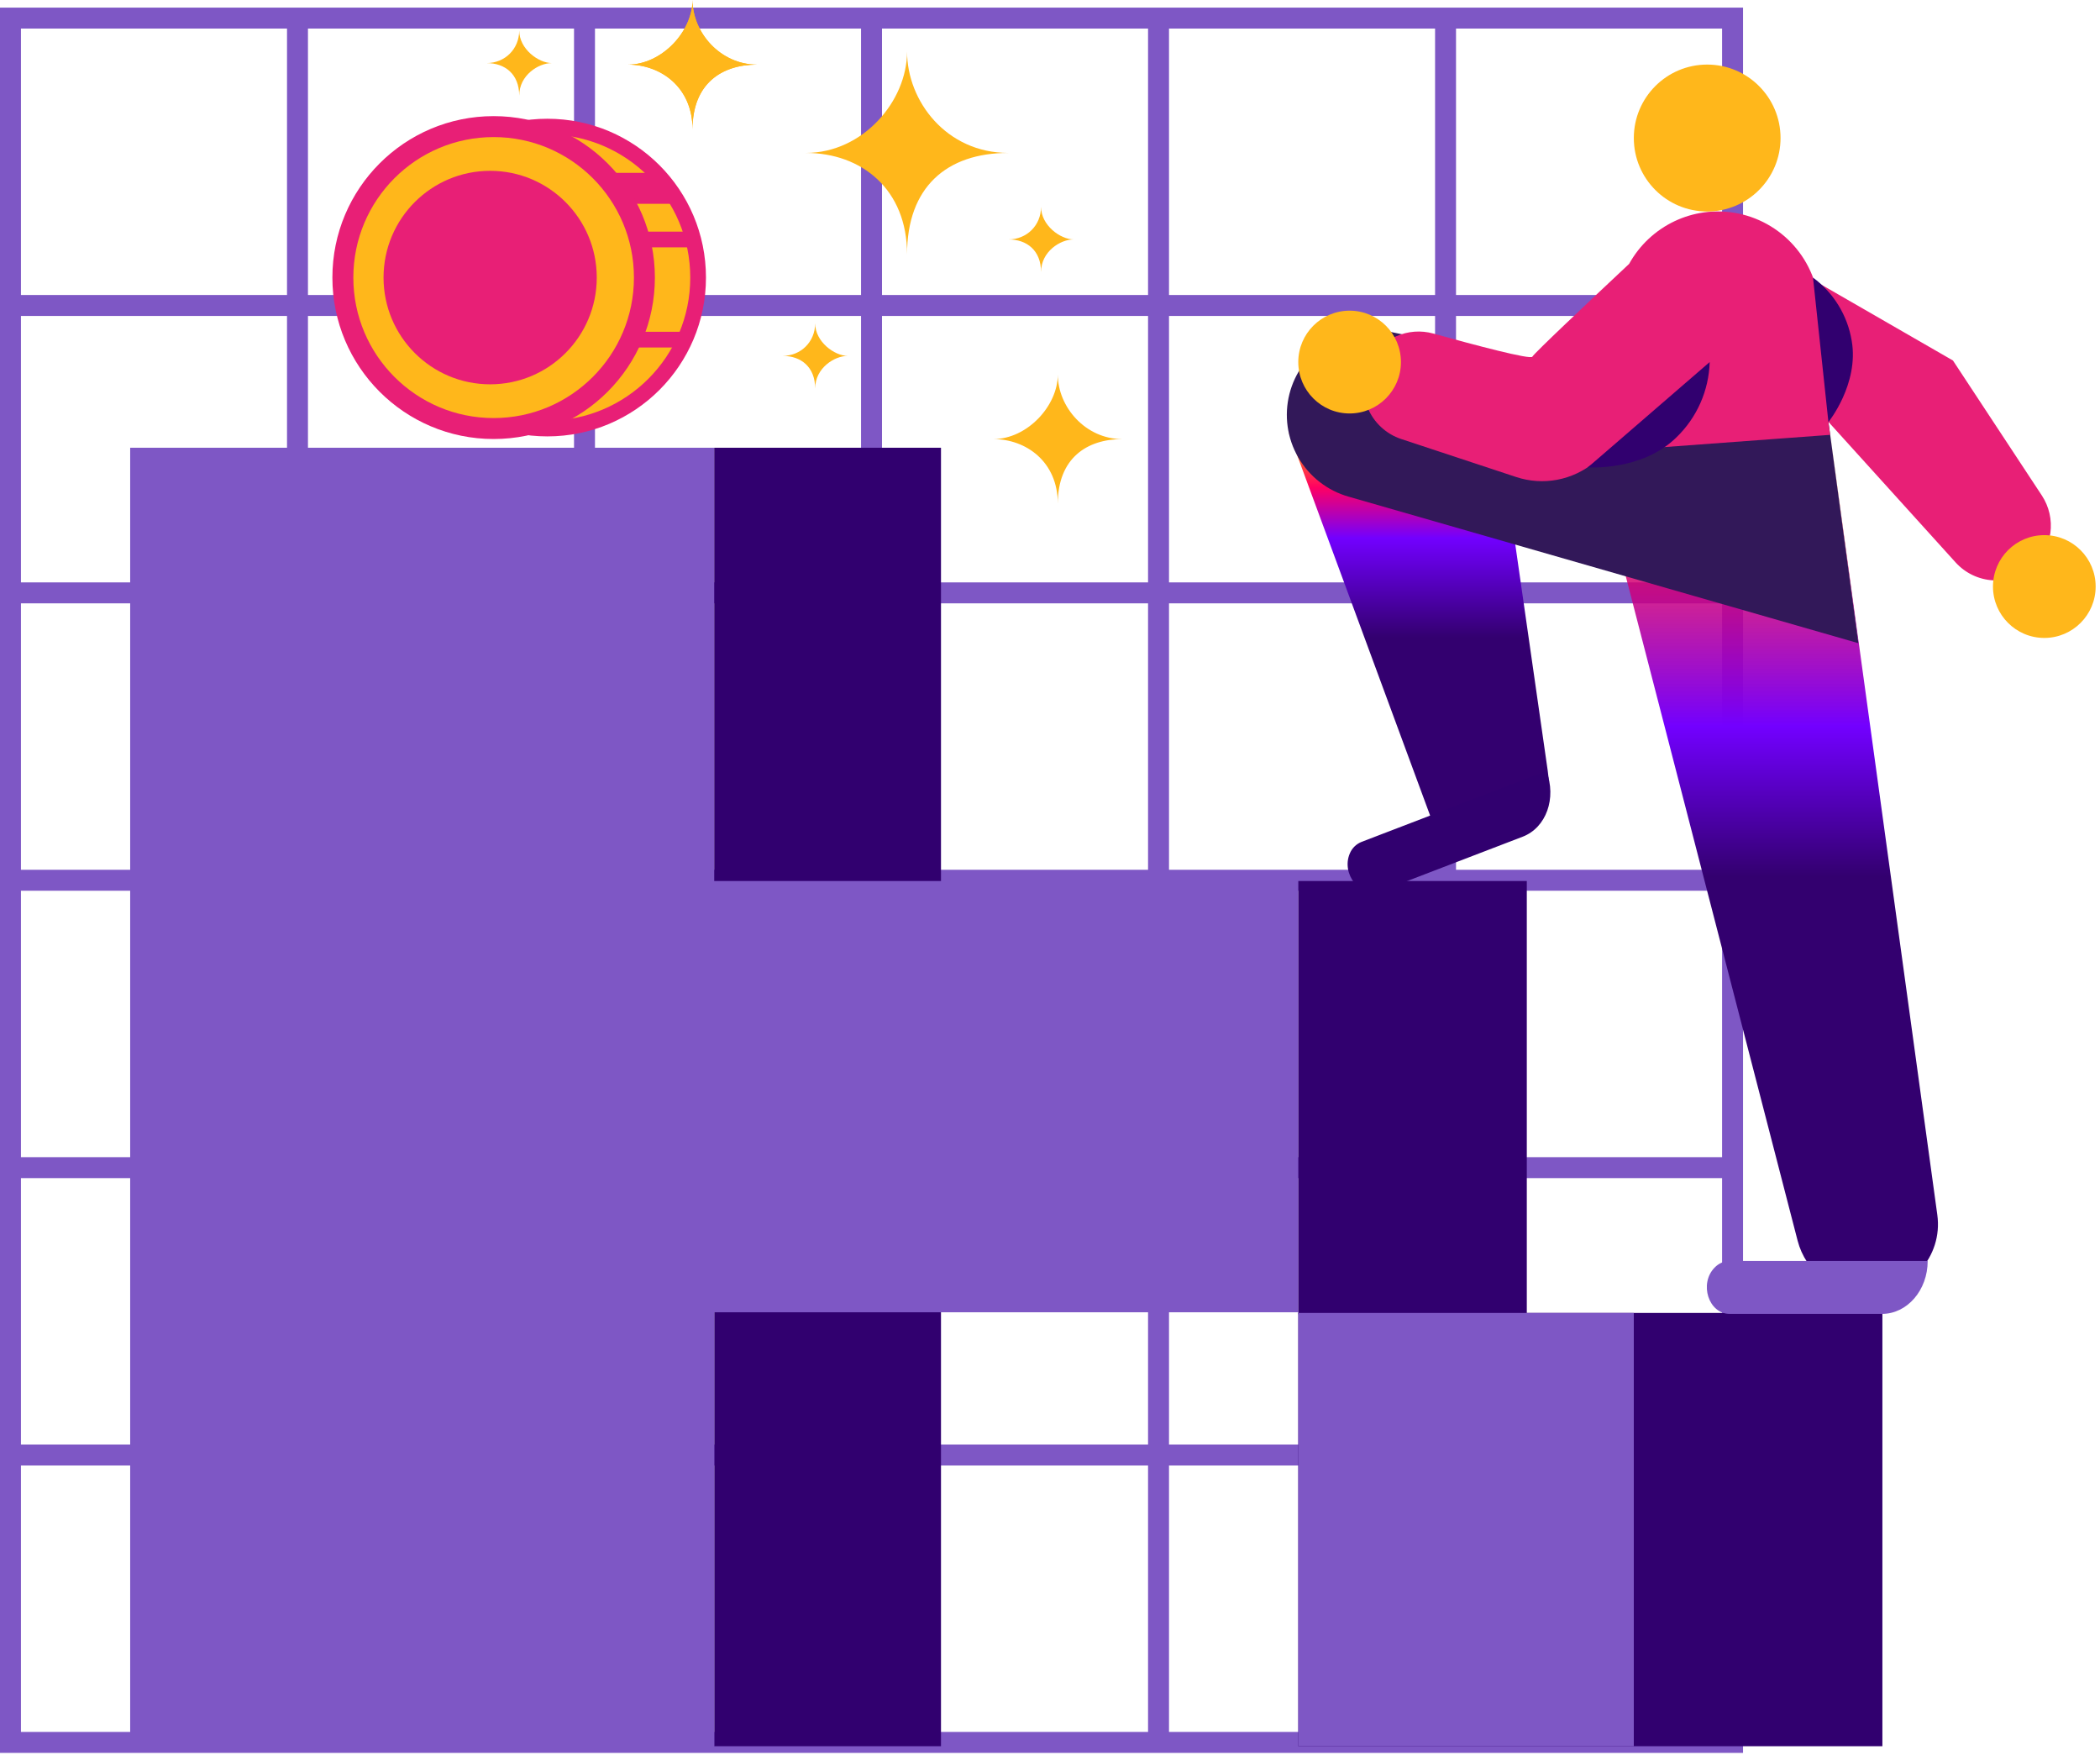
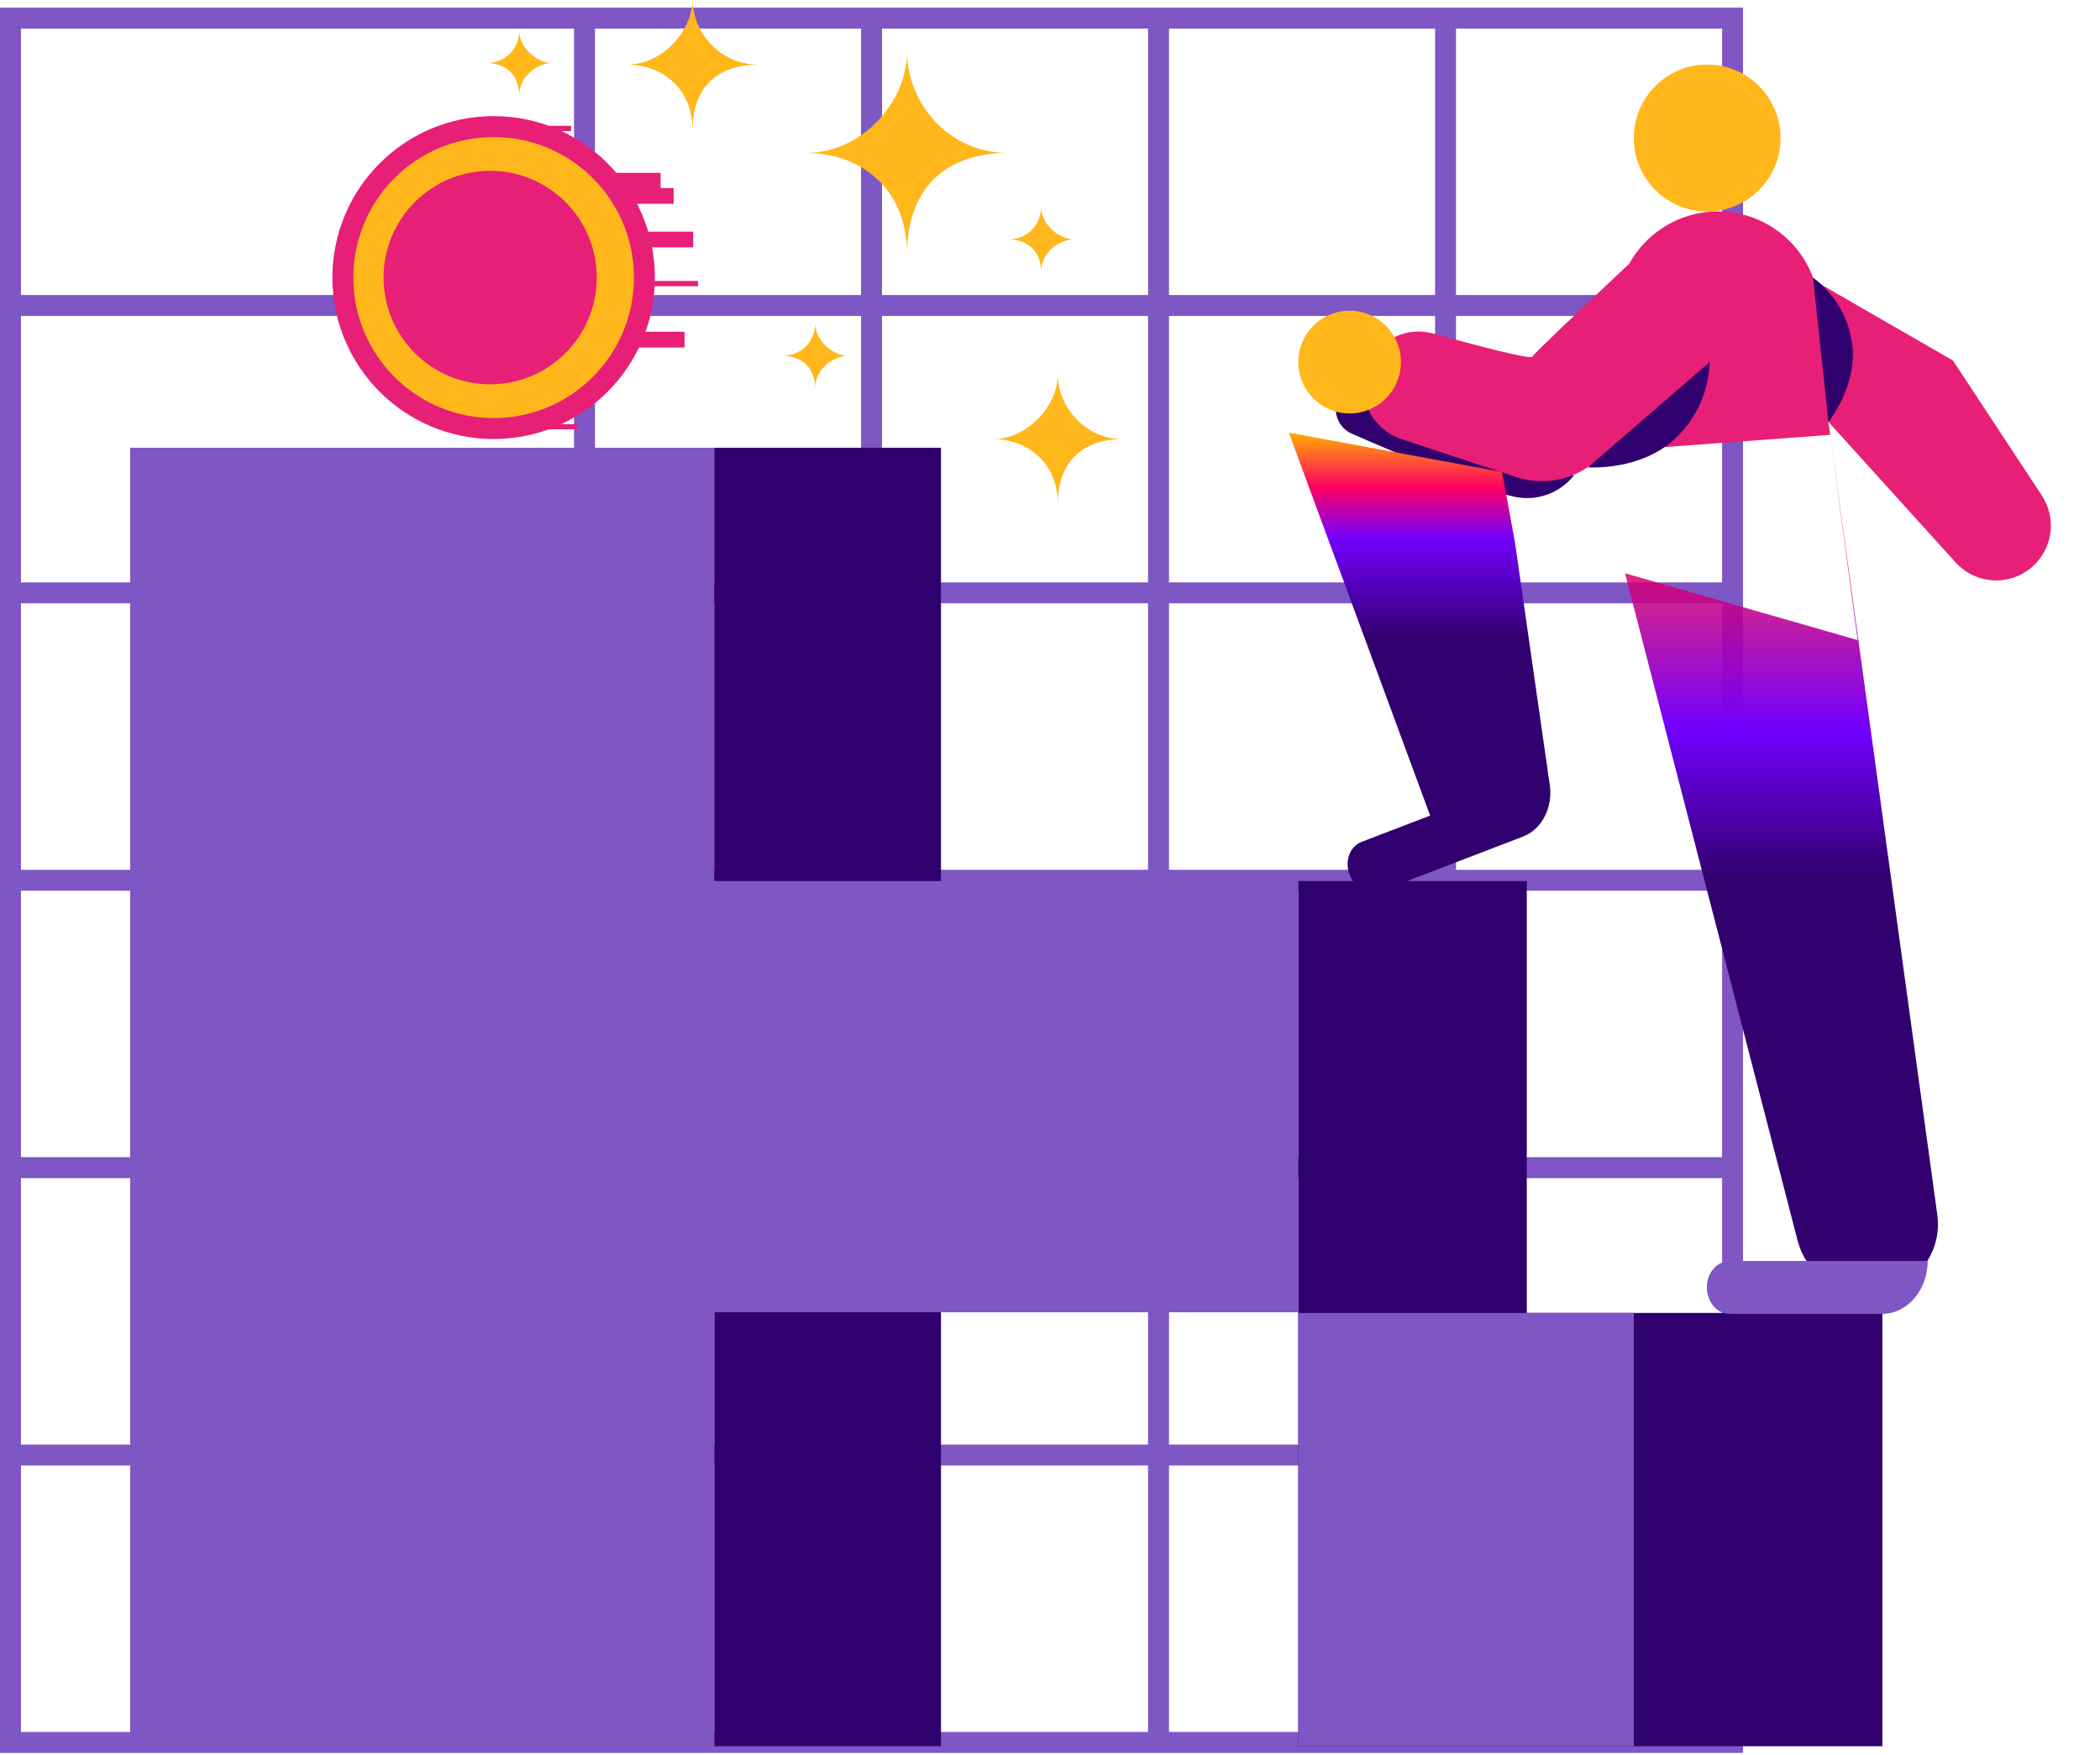
<svg xmlns="http://www.w3.org/2000/svg" width="401" height="335" viewBox="0 0 401 335" fill="none">
  <path d="M330.836 3.454H2V332.675H330.836V3.454Z" stroke="#7E57C5" stroke-width="4" stroke-miterlimit="10" />
  <path d="M2 277.805H330.836" stroke="#7E57C5" stroke-width="4" stroke-miterlimit="10" />
  <path d="M2 222.934H330.836" stroke="#7E57C5" stroke-width="4" stroke-miterlimit="10" />
  <path d="M2 168.064H330.836" stroke="#7E57C5" stroke-width="4" stroke-miterlimit="10" />
  <path d="M2 113.194H330.836" stroke="#7E57C5" stroke-width="4" stroke-miterlimit="10" />
  <path d="M2 58.324H330.836" stroke="#7E57C5" stroke-width="4" stroke-miterlimit="10" />
  <path d="M276.03 3.454V332.675" stroke="#7E57C5" stroke-width="4" stroke-miterlimit="10" />
  <path d="M221.224 3.454V332.675" stroke="#7E57C5" stroke-width="4" stroke-miterlimit="10" />
  <path d="M166.418 3.454V332.675" stroke="#7E57C5" stroke-width="4" stroke-miterlimit="10" />
  <path d="M111.612 3.454V332.675" stroke="#7E57C5" stroke-width="4" stroke-miterlimit="10" />
-   <path d="M56.806 3.454V332.675" stroke="#7E57C5" stroke-width="4" stroke-miterlimit="10" />
  <path d="M136.383 333.398H179.684V247.372H136.383V333.398Z" fill="#31006F" />
  <path d="M247.917 333.398H359.447V250.673H247.917V333.398Z" fill="#31006F" />
  <path d="M116.756 250.548L247.917 250.548V168.21H116.756V250.548Z" fill="#7E57C5" />
  <path d="M24.857 333.398H136.387L136.387 85.485H24.857L24.857 333.398Z" fill="#7E57C5" />
  <path d="M247.917 250.935H291.546V168.21H247.917V250.935Z" fill="#31006F" />
  <path d="M136.383 168.21H179.684V85.485H136.383V168.21Z" fill="#31006F" />
  <path d="M300.551 90.768C299.215 92.451 297.433 93.724 295.409 94.441C293.385 95.158 291.201 95.292 289.105 94.825C283.134 93.616 265.235 85.909 258.176 82.816C257.156 82.383 256.305 81.628 255.752 80.666C255.199 79.704 254.974 78.588 255.112 77.487C255.138 77.275 255.194 77.068 255.278 76.872C255.772 75.858 300.551 90.768 300.551 90.768Z" fill="#31006F" />
  <path d="M349.154 80.642L354.722 122.211L310.296 109.449L343.262 236.885C344.02 239.807 345.73 242.392 348.122 244.23C350.514 246.068 353.451 247.054 356.466 247.032C364.699 247.032 371.039 239.932 369.935 231.951L349.154 80.642Z" fill="url(#paint0_linear_991_4163)" />
  <path d="M289.316 103.738L286.825 90.12L246.103 82.604L273.09 155.723C276.362 159.547 280.655 160.757 285.999 159.792C293.547 159.792 296.611 154.106 295.548 147.197L289.316 103.738Z" fill="url(#paint1_linear_991_4163)" />
-   <path d="M354.859 122.805L349.142 80.534C348.806 80.563 288.598 68.201 265.272 63.317C261.173 62.457 256.901 63.218 253.349 65.44C249.797 67.662 247.241 71.173 246.215 75.239C245.184 79.339 245.792 83.681 247.909 87.34C250.025 90.999 253.484 93.688 257.55 94.834L354.859 122.805Z" fill="url(#paint2_linear_991_4163)" />
  <path d="M261.453 69.145C262.541 66.952 264.358 65.208 266.592 64.211C268.826 63.215 271.336 63.028 273.693 63.682C281.581 65.877 292.306 68.721 292.613 68.097C292.92 67.474 303.246 57.734 311.085 50.381C313.063 46.809 316.113 43.951 319.804 42.213C321.572 41.38 323.454 40.82 325.389 40.55C329.81 39.94 334.307 40.876 338.119 43.199C341.932 45.522 344.828 49.091 346.319 53.303L346.406 53.552L372.92 68.829L389.894 94.601C391.284 96.713 391.863 99.257 391.523 101.763C391.183 104.269 389.948 106.567 388.046 108.231C385.988 110.034 383.305 110.956 380.575 110.801C377.845 110.645 375.284 109.424 373.444 107.4L349.13 80.53L349.466 83.024L313.257 85.697L312.464 81.586L304.479 88.237C302.433 89.941 299.988 91.096 297.373 91.594C294.758 92.091 292.06 91.914 289.532 91.08L267.568 83.822C266.139 83.348 264.828 82.572 263.724 81.547C262.62 80.521 261.748 79.271 261.168 77.879C260.589 76.488 260.314 74.988 260.363 73.481C260.412 71.974 260.784 70.495 261.453 69.145Z" fill="#E81F76" />
  <path d="M326.468 69.128L303.217 89.226C303.217 89.226 313.543 89.995 320.136 83.486C324.04 79.712 326.313 74.558 326.468 69.128Z" fill="#31006F" />
  <path d="M346.198 52.999L349.142 80.584C349.142 80.584 355.017 73.31 353.589 65.067C352.792 60.233 350.14 55.902 346.198 52.999Z" fill="#31006F" />
-   <path d="M390.367 121.799C395.781 121.799 400.17 117.405 400.17 111.985C400.17 106.565 395.781 102.171 390.367 102.171C384.953 102.171 380.564 106.565 380.564 111.985C380.564 117.405 384.953 121.799 390.367 121.799Z" fill="#FFB71B" />
  <path d="M257.711 78.942C263.125 78.942 267.514 74.548 267.514 69.128C267.514 63.708 263.125 59.314 257.711 59.314C252.298 59.314 247.909 63.708 247.909 69.128C247.909 74.548 252.298 78.942 257.711 78.942Z" fill="#FFB71B" />
  <path d="M325.991 40.379C333.727 40.379 339.999 34.1 339.999 26.354C339.999 18.608 333.727 12.329 325.991 12.329C318.254 12.329 311.982 18.608 311.982 26.354C311.982 34.1 318.254 40.379 325.991 40.379Z" fill="#FFB71B" />
  <path d="M295.283 147.197L259.991 160.74C259.493 160.937 259.039 161.232 258.656 161.606C258.273 161.981 257.969 162.429 257.761 162.923C256.026 166.876 259.837 171.61 263.599 170.168L290.761 159.747C295.249 158.026 297.271 152.406 295.278 147.197H295.283Z" fill="#31006F" />
  <path d="M368.067 240.751H330.284C329.749 240.758 329.221 240.873 328.73 241.087C328.24 241.301 327.797 241.61 327.427 241.998C324.392 245.065 326.265 250.856 330.284 250.856H359.377C364.18 250.856 368.096 246.333 368.096 240.755L368.067 240.751Z" fill="#7E57C5" />
  <path d="M119.248 54.143H133.306" stroke="#E81F76" stroke-miterlimit="10" />
-   <path d="M104.516 81.819C120.416 81.819 133.306 68.914 133.306 52.995C133.306 37.077 120.416 24.172 104.516 24.172C88.616 24.172 75.727 37.077 75.727 52.995C75.727 68.914 88.616 81.819 104.516 81.819Z" fill="#FFB71B" />
  <path d="M113.688 34.502H126.144" stroke="#E81F76" stroke-width="3" stroke-miterlimit="10" />
  <path d="M116.594 37.411H128.635" stroke="#E81F76" stroke-width="3" stroke-miterlimit="10" />
  <path d="M119.085 45.725H132.372" stroke="#E81F76" stroke-width="3" stroke-miterlimit="10" />
  <path d="M119.085 64.846H130.711" stroke="#E81F76" stroke-width="3" stroke-miterlimit="10" />
-   <path d="M104.516 81.819C120.416 81.819 133.306 68.914 133.306 52.995C133.306 37.077 120.416 24.172 104.516 24.172C88.616 24.172 75.727 37.077 75.727 52.995C75.727 68.914 88.616 81.819 104.516 81.819Z" stroke="#E81F76" stroke-width="3" stroke-miterlimit="10" />
  <path d="M96.299 81.465H110.362" stroke="#E81F76" stroke-miterlimit="10" />
  <path d="M94.992 24.529H109.05" stroke="#E81F76" stroke-miterlimit="10" />
  <path d="M94.261 81.819C110.161 81.819 123.051 68.914 123.051 52.995C123.051 37.077 110.161 24.172 94.261 24.172C78.361 24.172 65.471 37.077 65.471 52.995C65.471 68.914 78.361 81.819 94.261 81.819Z" fill="#FFB71B" stroke="#E81F76" stroke-width="4" stroke-miterlimit="10" />
  <path d="M93.596 73.376C104.839 73.376 113.953 64.251 113.953 52.995C113.953 41.739 104.839 32.614 93.596 32.614C82.353 32.614 73.239 41.739 73.239 52.995C73.239 64.251 82.353 73.376 93.596 73.376Z" fill="#E81F76" />
  <path d="M173.207 48.552C173.207 35.749 180.742 29.198 192.538 29.198C180.742 29.198 173.207 19.329 173.207 9.843C173.207 19.329 164.757 29.198 153.875 29.198C164.55 29.198 173.207 36.164 173.207 48.552Z" fill="#FFB71B" />
  <path d="M132.239 24.675C132.239 16.004 137.769 12.337 144.562 12.337C137.562 12.337 132.239 6.235 132.239 0C132.239 6.027 126.352 12.337 119.916 12.337C126.144 12.337 132.239 16.627 132.239 24.675Z" fill="#FFB71B" />
  <path d="M132.239 24.675C132.239 16.004 137.769 12.337 144.562 12.337C137.562 12.337 132.239 6.235 132.239 0C132.239 6.027 126.352 12.337 119.916 12.337C126.144 12.337 132.239 16.627 132.239 24.675Z" fill="#FFB71B" />
  <path d="M201.992 96.172C201.992 87.501 207.522 83.835 214.315 83.835C207.315 83.835 201.992 77.733 201.992 71.497C201.992 77.525 196.104 83.835 189.669 83.835C195.897 83.835 201.992 88.125 201.992 96.172Z" fill="#FFB71B" />
  <path d="M155.656 74.17C155.656 70.25 159.36 67.947 161.871 67.947C159.36 67.947 155.656 65.262 155.656 61.725C155.656 65.262 152.924 67.947 149.44 67.947C152.924 67.947 155.656 70.042 155.656 74.17Z" fill="#FFB71B" />
  <path d="M198.791 51.935C198.791 48.015 202.494 45.712 205.006 45.712C202.494 45.712 198.791 43.027 198.791 39.49C198.791 43.027 196.059 45.712 192.575 45.712C196.059 45.712 198.791 47.807 198.791 51.935Z" fill="#FFB71B" />
  <path d="M99.144 18.265C99.144 14.345 102.847 12.042 105.359 12.042C102.847 12.042 99.144 9.357 99.144 5.82C99.144 9.357 96.412 12.042 92.928 12.042C96.412 12.042 99.144 14.137 99.144 18.265Z" fill="#FFB71B" />
  <path d="M247.913 333.398H311.978V250.673H247.913V333.398Z" fill="#7E57C5" />
  <defs>
    <linearGradient id="paint0_linear_991_4163" x1="340.178" y1="80.642" x2="340.178" y2="247.032" gradientUnits="userSpaceOnUse">
      <stop stop-color="#FFAE00" />
      <stop offset="0.167" stop-color="#DD0065" stop-opacity="0.833" />
      <stop offset="0.349" stop-color="#7200FF" />
      <stop offset="0.521" stop-color="#33006F" />
    </linearGradient>
    <linearGradient id="paint1_linear_991_4163" x1="270.928" y1="82.604" x2="270.928" y2="160.109" gradientUnits="userSpaceOnUse">
      <stop stop-color="#7200FF" />
      <stop offset="0" stop-color="#FFAE00" />
      <stop offset="0.135" stop-color="#FF0063" />
      <stop offset="0.26" stop-color="#7200FF" />
      <stop offset="0.505" stop-color="#33006F" />
    </linearGradient>
    <linearGradient id="paint2_linear_991_4163" x1="165202" y1="12356.3" x2="139297" y2="20687.6" gradientUnits="userSpaceOnUse">
      <stop stop-color="#FBAD18" />
      <stop offset="0.15" stop-color="#EA1A66" />
      <stop offset="0.24" stop-color="#BA2E7C" />
      <stop offset="0.32" stop-color="#943E8C" />
      <stop offset="0.39" stop-color="#794998" />
      <stop offset="0.45" stop-color="#69509F" />
      <stop offset="0.5" stop-color="#6251A0" />
      <stop offset="0.57" stop-color="#503C86" />
      <stop offset="0.64" stop-color="#432C72" />
      <stop offset="0.73" stop-color="#392164" />
      <stop offset="0.83" stop-color="#341A5C" />
      <stop offset="1" stop-color="#321859" />
    </linearGradient>
  </defs>
</svg>